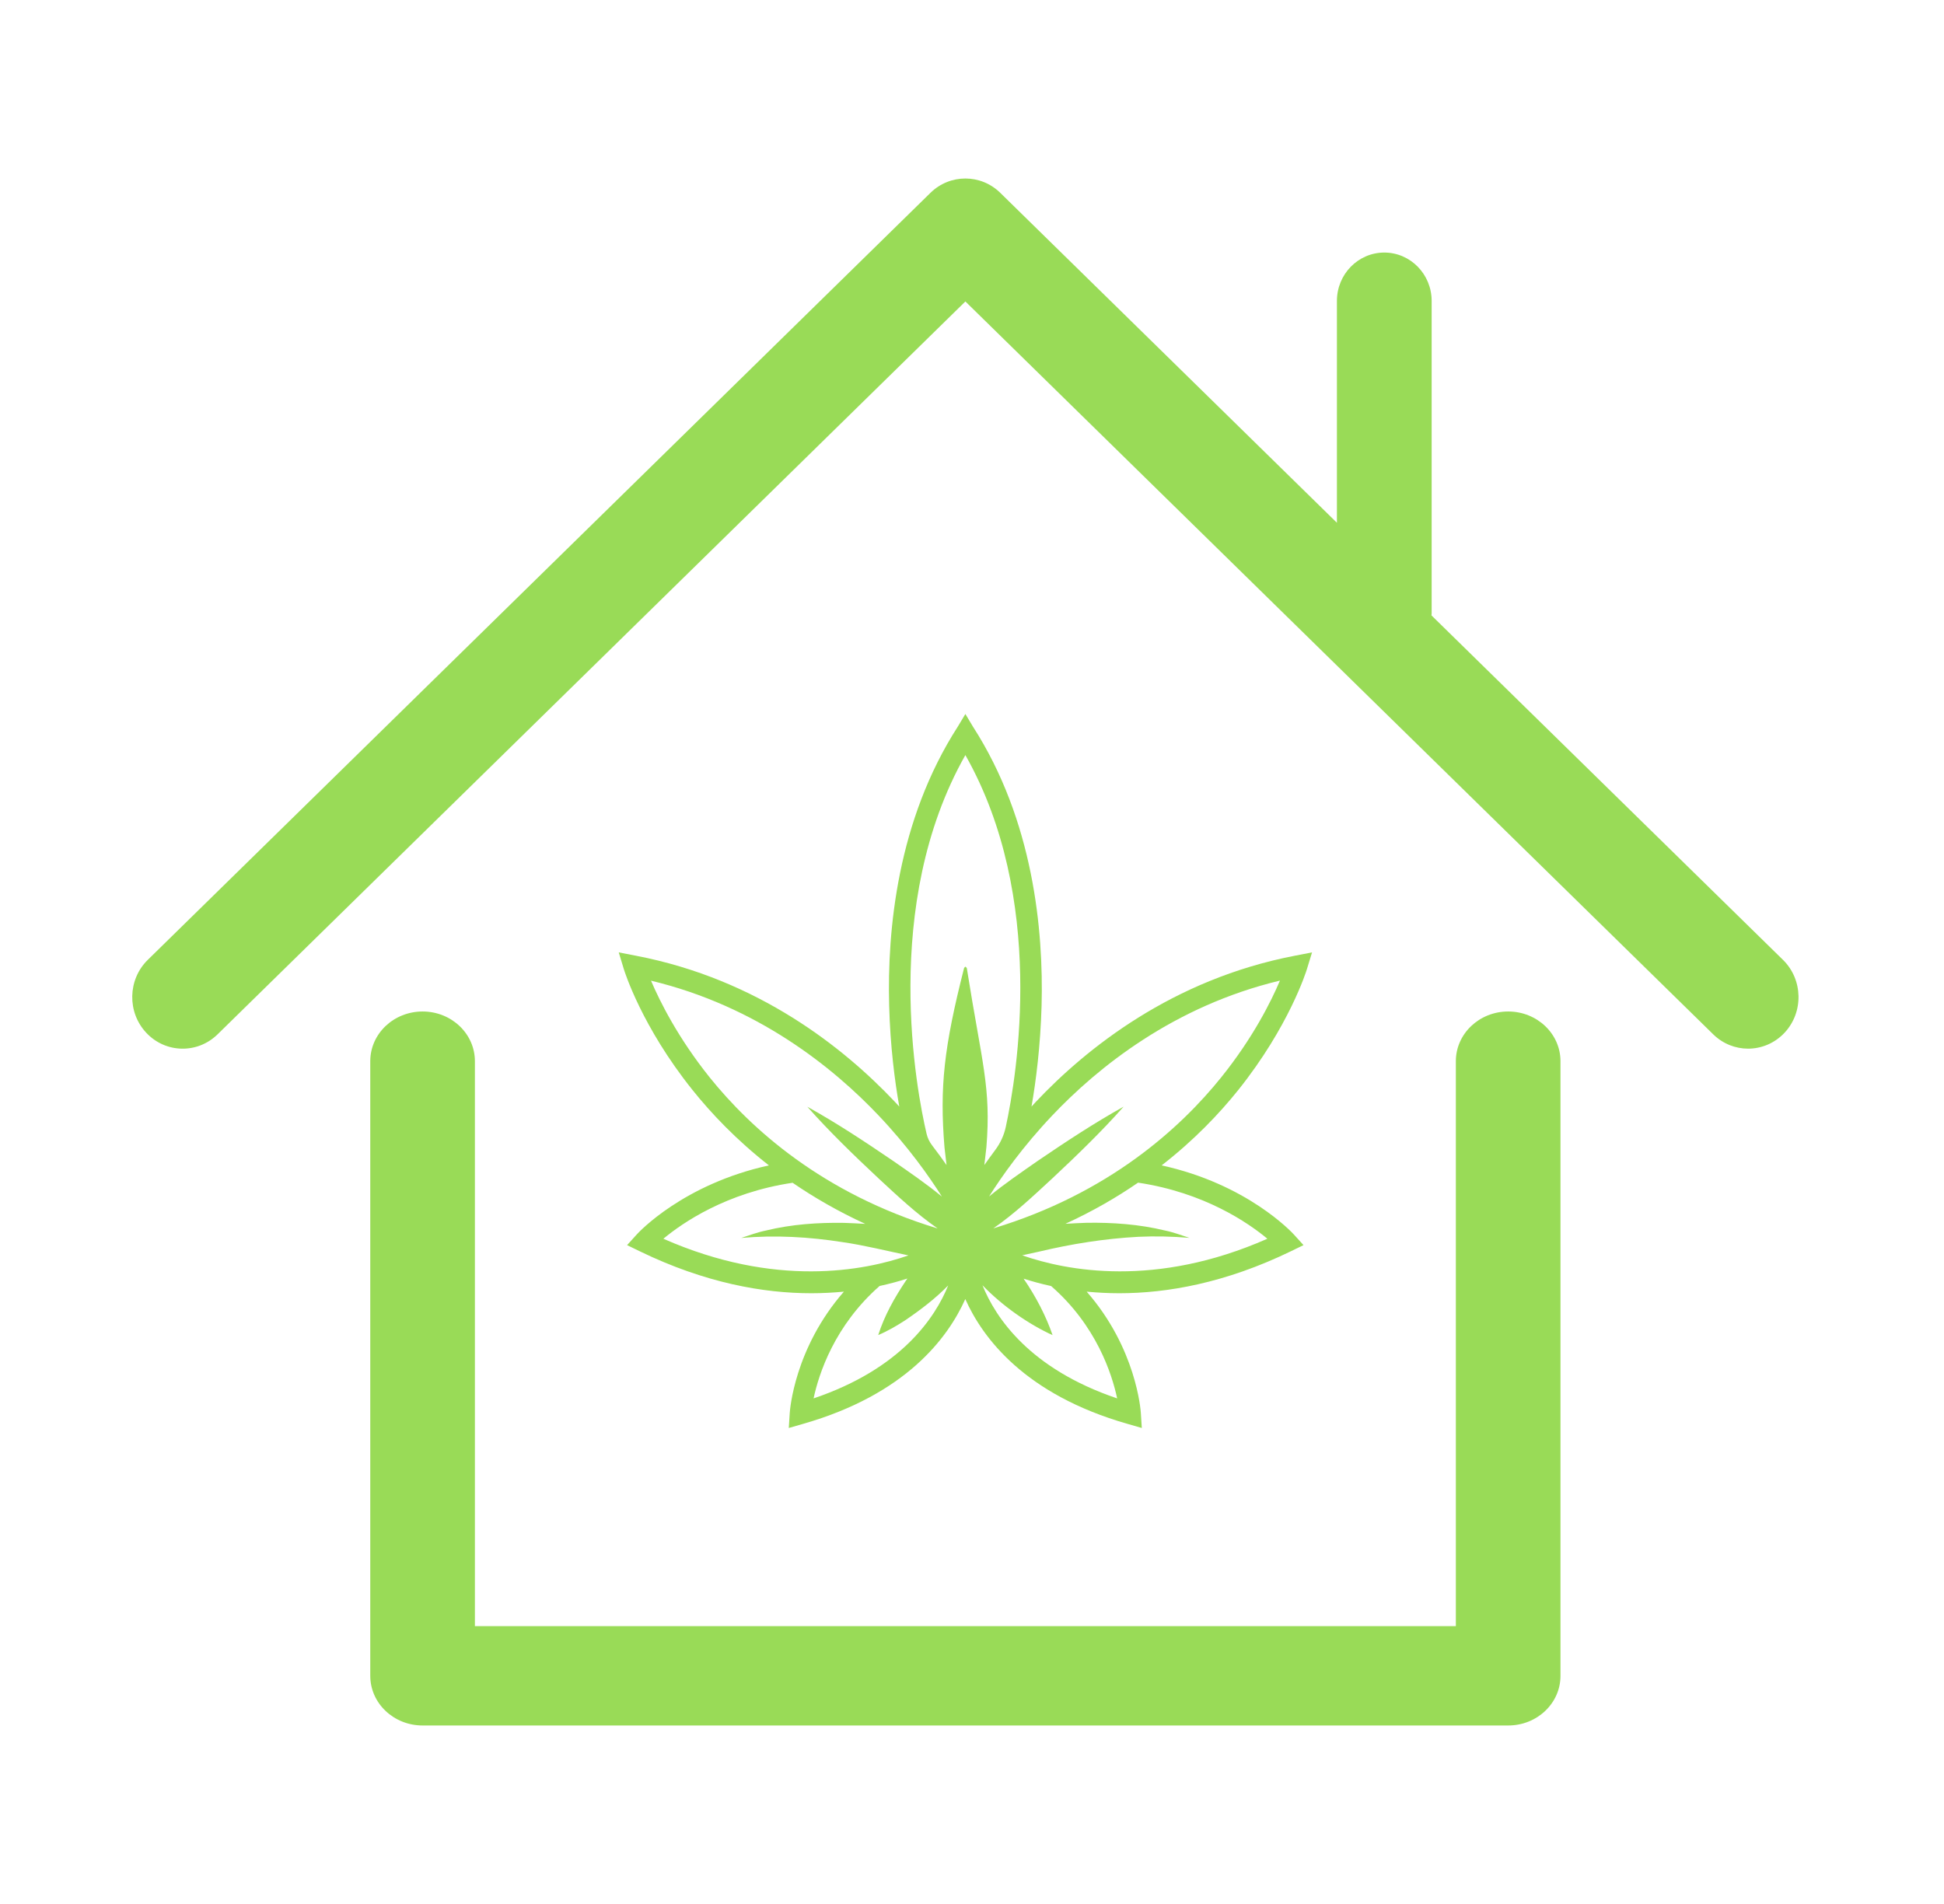
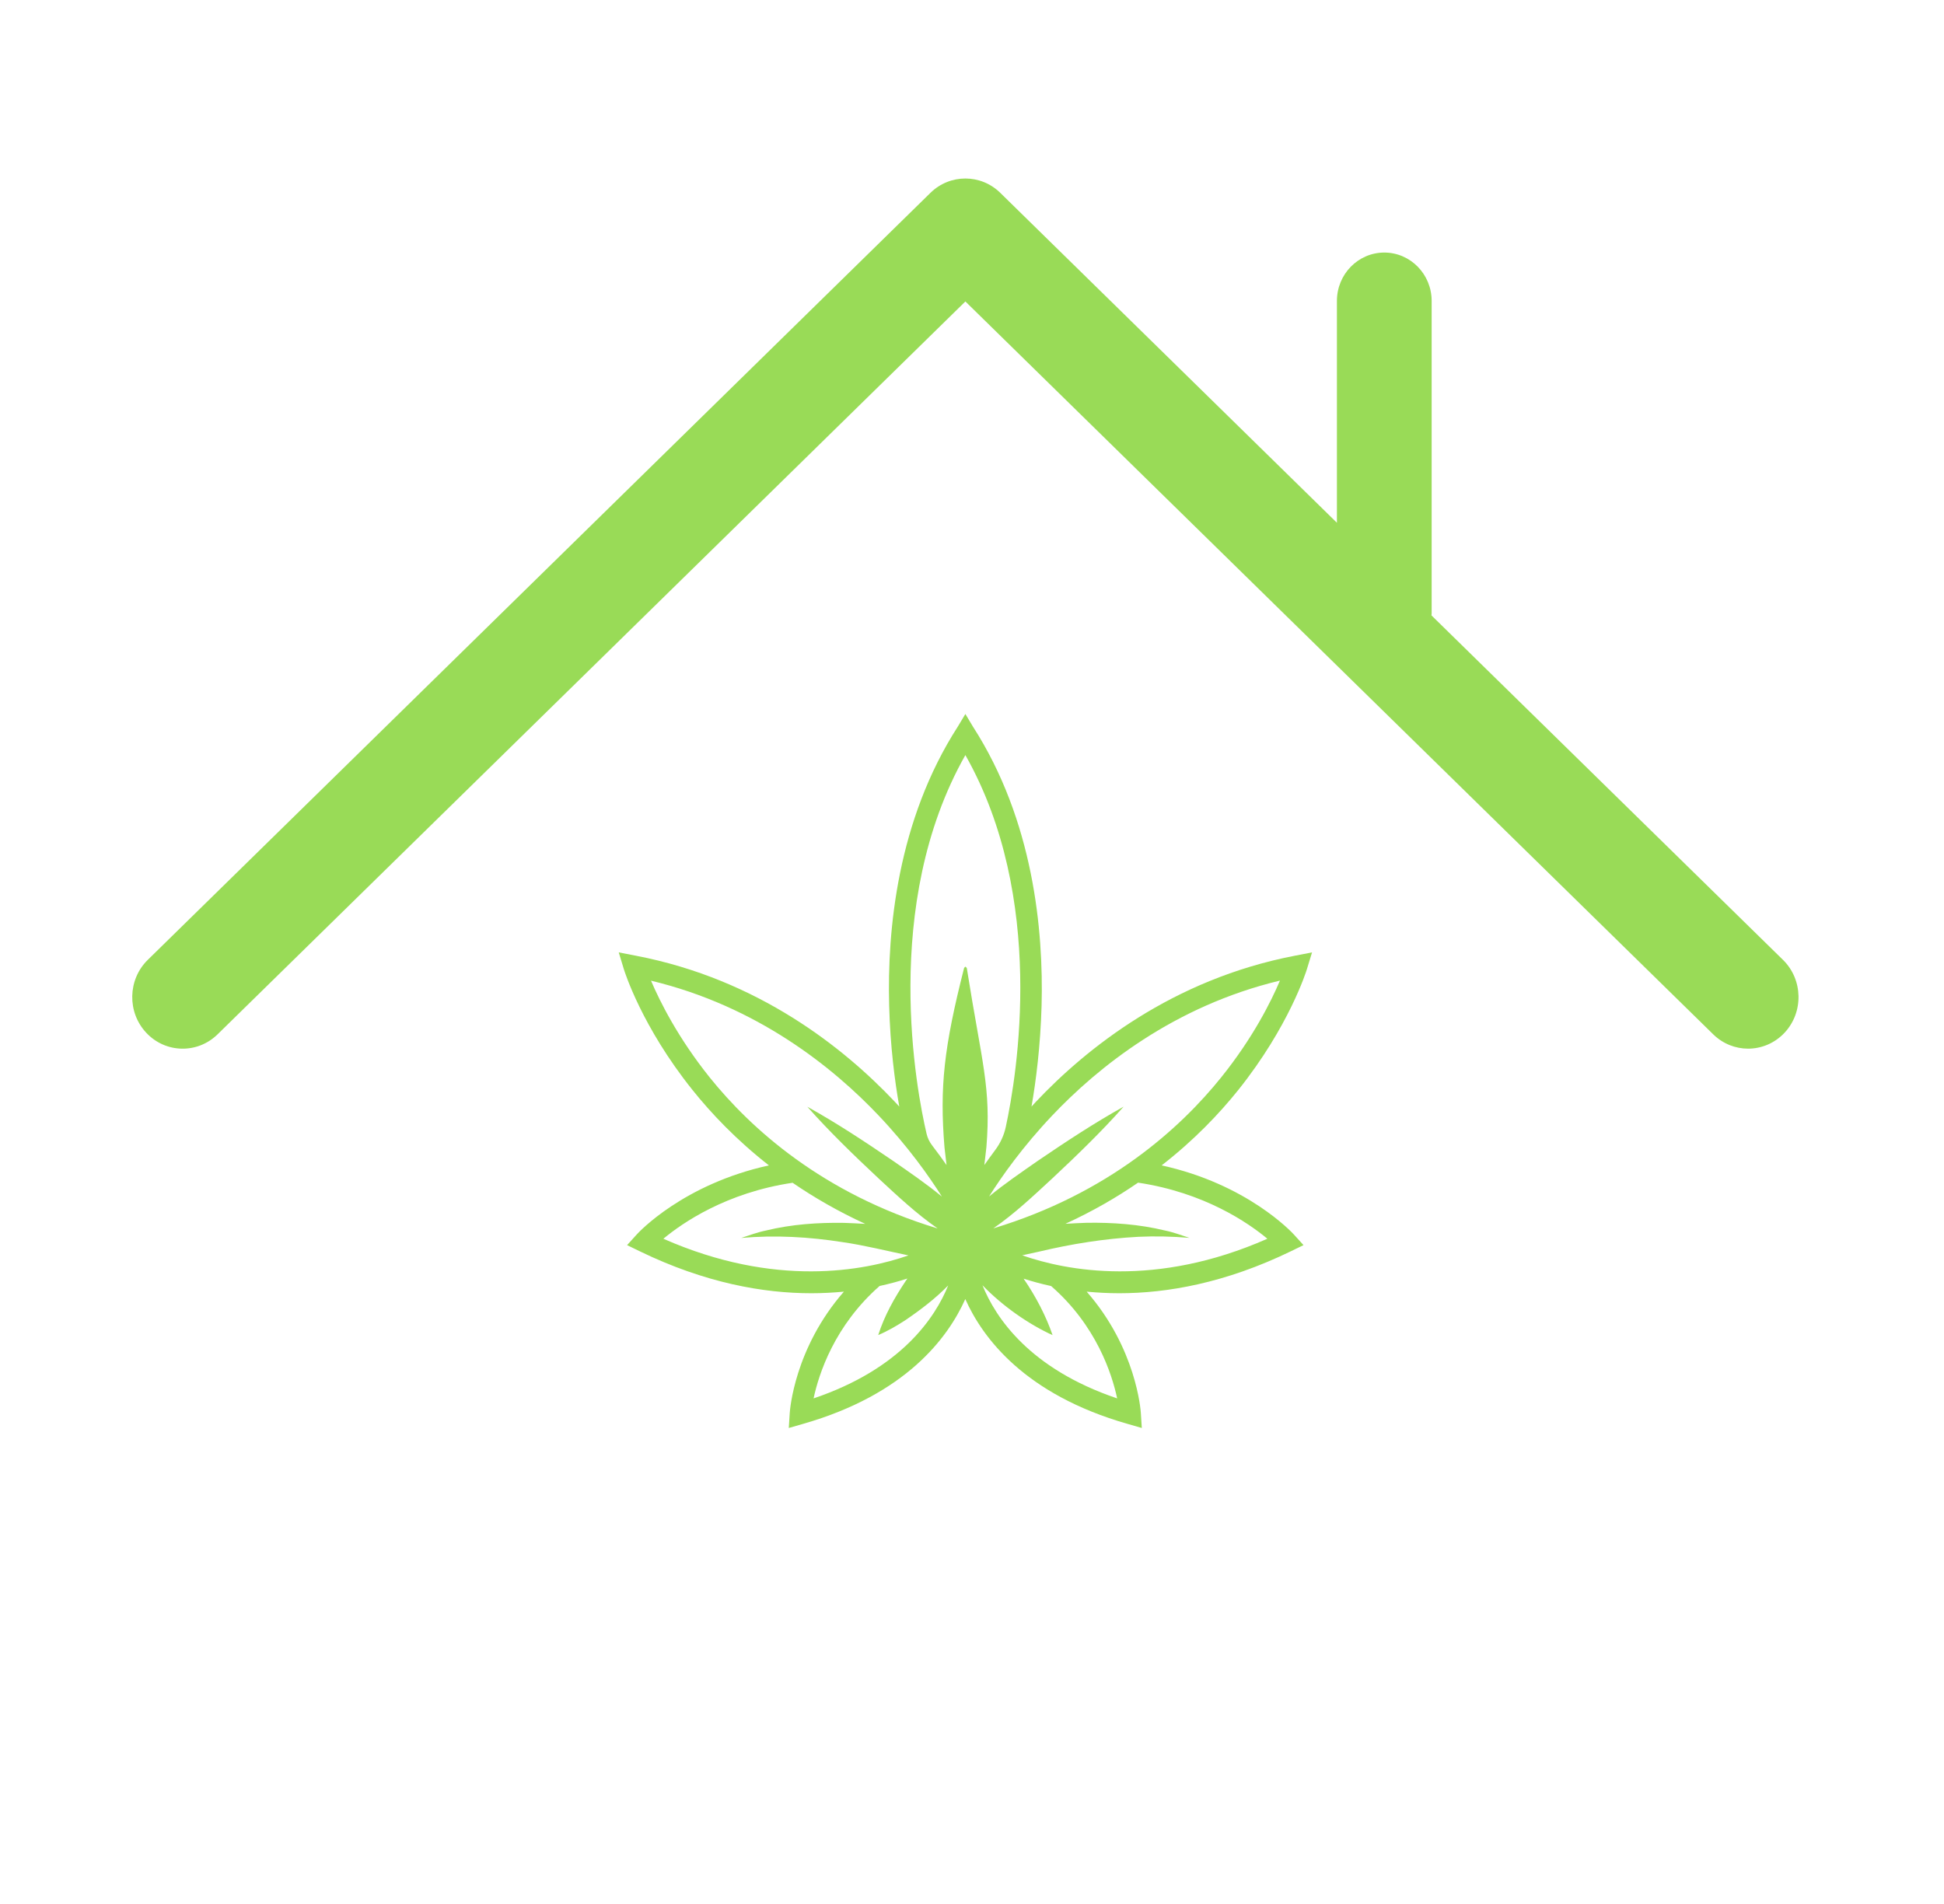
<svg xmlns="http://www.w3.org/2000/svg" width="49" height="48" viewBox="0 0 49 48" fill="none">
  <path d="M44.942 24.199L36.081 15.514C36.081 15.499 36.086 15.484 36.086 15.469V7.587C36.086 6.913 35.551 6.367 34.892 6.367C34.233 6.367 33.698 6.913 33.698 7.587V13.179L25.212 4.861C24.721 4.38 23.945 4.38 23.453 4.861L3.724 24.199C3.218 24.696 3.201 25.519 3.687 26.037C4.172 26.555 4.977 26.573 5.484 26.076L24.333 7.6L43.183 26.076C43.429 26.317 43.746 26.437 44.062 26.437C44.396 26.437 44.73 26.303 44.98 26.037C45.465 25.519 45.448 24.696 44.942 24.199Z" fill="#99DB57" />
-   <path d="M38.015 43.5H10.652C9.923 43.5 9.333 42.939 9.333 42.248V26.752C9.333 26.061 9.923 25.5 10.652 25.5C11.38 25.5 11.97 26.061 11.97 26.752V40.996H36.696V26.752C36.696 26.061 37.287 25.5 38.015 25.5C38.743 25.5 39.333 26.061 39.333 26.752V42.248C39.334 42.939 38.744 43.5 38.015 43.5Z" fill="#99DB57" />
  <path d="M31.215 27.475C32.49 25.878 32.923 24.493 32.941 24.435L33.071 24.01L32.633 24.095C29.553 24.689 27.387 26.425 26.111 27.776C26.073 27.816 26.035 27.857 26 27.897C26.111 27.262 26.225 26.378 26.254 25.351C26.305 23.448 26.046 20.683 24.523 18.317L24.333 18L24.143 18.317C22.62 20.683 22.361 23.448 22.412 25.351C22.439 26.378 22.555 27.262 22.667 27.897C22.629 27.857 22.593 27.816 22.555 27.776C21.28 26.425 19.113 24.687 16.034 24.095L15.596 24.01L15.725 24.435C15.743 24.493 16.176 25.88 17.452 27.475C17.927 28.069 18.562 28.739 19.381 29.38C17.226 29.851 16.098 31.066 16.047 31.124L15.806 31.39L16.127 31.546C17.776 32.346 19.245 32.603 20.451 32.603C20.739 32.603 21.014 32.587 21.271 32.563C20.023 33.99 19.911 35.549 19.906 35.623L19.882 36L20.246 35.895C22.826 35.156 23.891 33.733 24.331 32.75C24.769 33.733 25.834 35.156 28.416 35.895L28.78 36L28.756 35.623C28.751 35.549 28.64 33.99 27.391 32.563C27.65 32.587 27.922 32.603 28.211 32.603C29.417 32.603 30.886 32.346 32.535 31.546L32.856 31.39L32.615 31.124C32.564 31.068 31.436 29.851 29.28 29.38C30.105 28.739 30.739 28.069 31.215 27.475ZM24.333 19.036C26.372 22.635 25.638 27.084 25.352 28.408C25.307 28.62 25.215 28.819 25.086 28.991C24.988 29.123 24.896 29.25 24.811 29.371C24.829 29.221 24.847 29.072 24.863 28.92C24.985 27.405 24.749 26.805 24.369 24.406C24.333 24.361 24.333 24.359 24.3 24.406C23.791 26.409 23.683 27.403 23.806 28.92C23.822 29.069 23.84 29.219 23.858 29.371C23.75 29.217 23.63 29.052 23.496 28.877C23.429 28.79 23.38 28.69 23.355 28.582C23.109 27.533 22.191 22.818 24.333 19.036ZM17.887 27.16C17.09 26.166 16.632 25.246 16.409 24.723C19.089 25.366 21.001 26.912 22.153 28.129C22.893 28.911 23.418 29.654 23.741 30.166C23.348 29.842 22.924 29.554 22.504 29.261C21.809 28.788 21.084 28.308 20.349 27.901C20.907 28.531 21.532 29.134 22.147 29.71C22.625 30.153 23.1 30.599 23.634 30.97C20.726 30.09 18.917 28.442 17.887 27.16ZM16.721 31.229C17.204 30.827 18.309 30.066 19.978 29.818C20.518 30.188 21.128 30.541 21.809 30.854C21.633 30.843 21.454 30.836 21.278 30.829C20.623 30.818 19.947 30.865 19.31 31.021C19.096 31.064 18.888 31.142 18.682 31.209C19.542 31.133 20.391 31.182 21.235 31.314C21.796 31.395 22.345 31.535 22.899 31.649C21.783 32.038 19.54 32.473 16.721 31.229ZM20.507 35.254C20.639 34.635 21.034 33.418 22.171 32.42C22.43 32.364 22.665 32.299 22.872 32.232C22.857 32.252 22.843 32.275 22.828 32.295C22.544 32.721 22.296 33.159 22.136 33.657C22.386 33.552 22.607 33.42 22.821 33.282C23.205 33.02 23.578 32.737 23.9 32.406C23.569 33.224 22.712 34.508 20.507 35.254ZM28.159 35.254C25.948 34.506 25.093 33.217 24.764 32.402C25.271 32.927 25.928 33.385 26.531 33.659C26.372 33.195 26.116 32.692 25.801 32.236C26.006 32.301 26.238 32.366 26.495 32.422C27.634 33.416 28.027 34.635 28.159 35.254ZM31.945 31.229C29.126 32.473 26.886 32.038 25.765 31.647C25.906 31.618 26.044 31.587 26.185 31.555C27.009 31.359 27.847 31.225 28.695 31.18C29.122 31.16 29.549 31.171 29.982 31.207C29.776 31.14 29.569 31.062 29.354 31.019C28.718 30.865 28.041 30.816 27.387 30.827C27.21 30.834 27.034 30.841 26.855 30.852C27.538 30.539 28.148 30.186 28.686 29.815C30.359 30.066 31.463 30.827 31.945 31.229ZM25.037 30.968C25.571 30.599 26.046 30.15 26.524 29.708C27.139 29.132 27.764 28.529 28.322 27.899C27.587 28.308 26.862 28.786 26.167 29.259C25.747 29.552 25.323 29.84 24.93 30.164C25.251 29.654 25.778 28.909 26.518 28.127C27.67 26.91 29.582 25.364 32.262 24.721C32.041 25.243 31.583 26.163 30.784 27.157C29.752 28.442 27.94 30.09 25.037 30.968Z" fill="#99DB57" />
</svg>